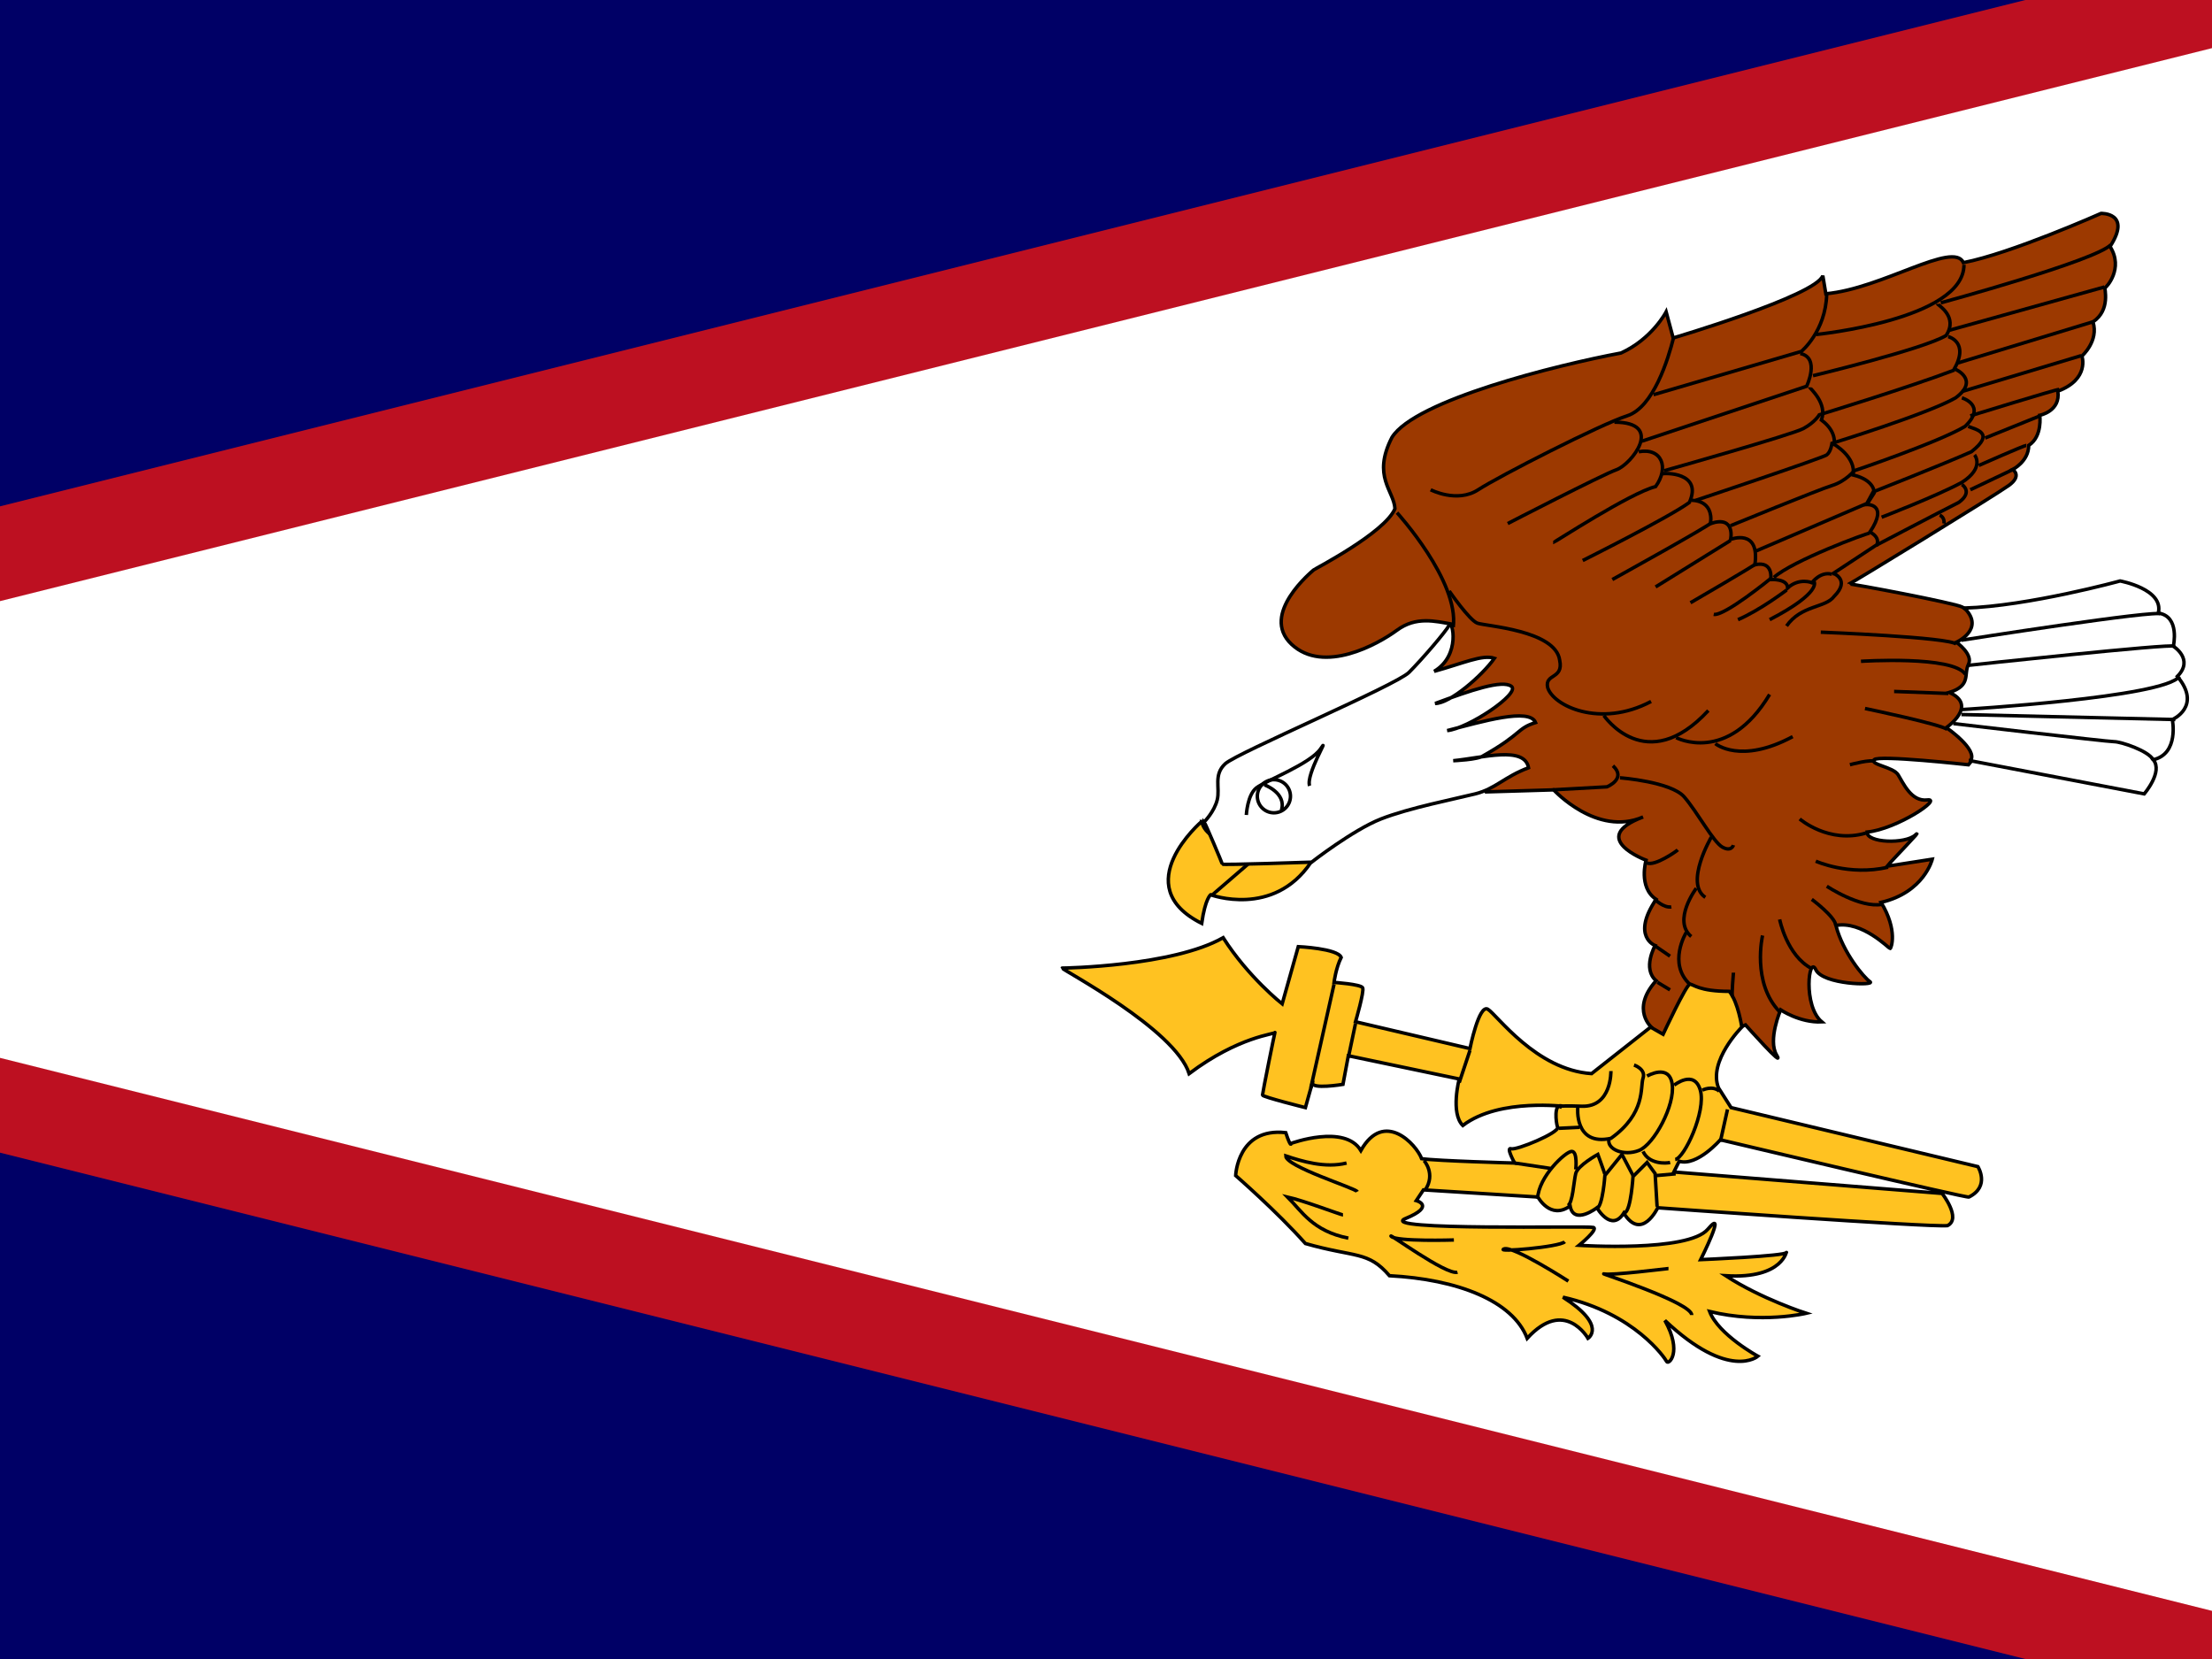
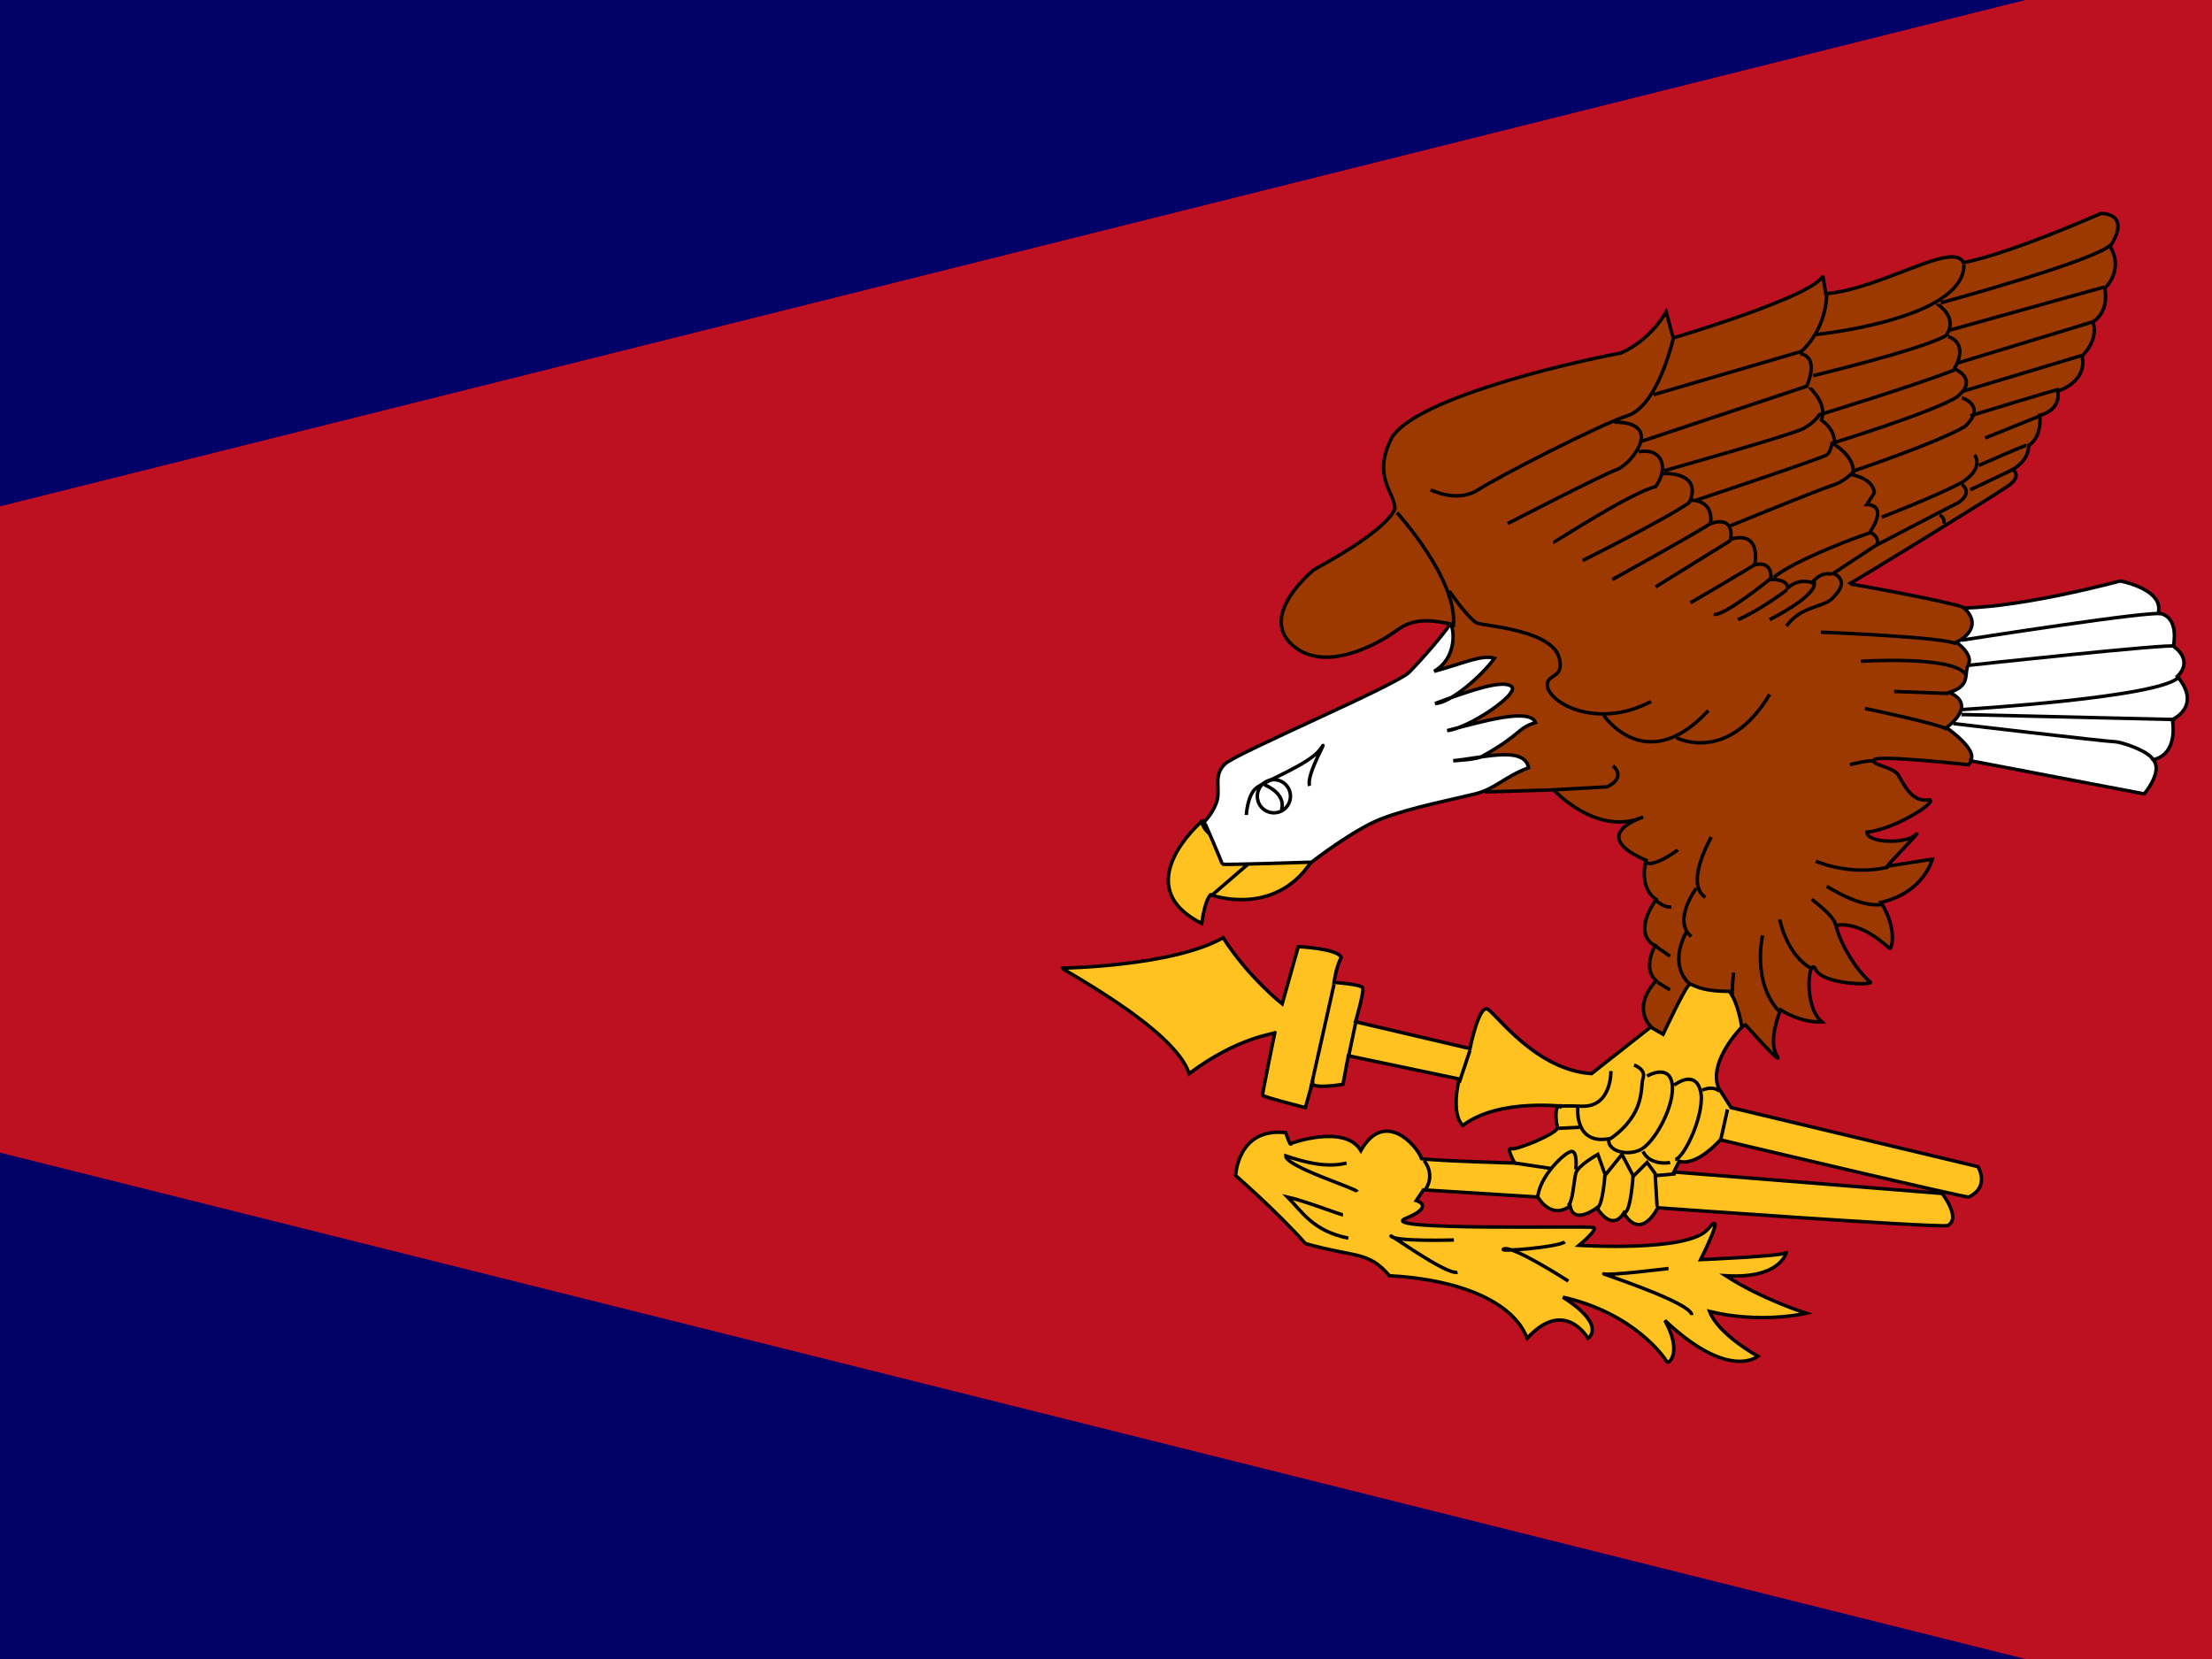
<svg xmlns="http://www.w3.org/2000/svg" height="480" width="640">
  <rect width="100%" height="100%" fill="#808080" stroke="none" />
  <g clip-path="url(#a)">
    <path fill="#006" d="M-374-16h1024v512h-1024z" />
    <path d="M-374 240l1024 256v-512l-1024 256z" fill-rule="evenodd" fill="#bd1021" />
-     <path d="M650 11.429v457.14l-914.29-228.57 914.29-228.57z" fill-rule="evenodd" fill="#fff" />
    <g stroke="#000">
      <path d="M478.001 297.399s-6.393-5.231 1.162-13.657c-4.068-3.487-.29-10.169-.29-10.169s-6.974-2.616.29-13.367c-5.231-3.487-2.906-11.333-2.906-11.333s-17.144-6.393-.871-12.494c-13.367 5.811-25.862-7.846-25.862-7.846l-19.468.582c-3.302-16.172-28.97-2.127-9.888-48.52-4.94-.872-10.461-2.324-15.982 1.744-5.522 4.067-21.212 12.784-30.511 4.067s6.101-21.212 6.393-21.502c.29-.29 20.63-10.751 23.537-17.724-.29-5.232-6.683-9.299-.872-20.632 6.683-10.751 47.651-20.922 66.26-24.409 9.007-4.068 13.076-11.914 13.076-11.914l2.034 7.555s41.262-12.204 43.296-18.016l.872 5.23c16.272-1.453 36.902-15.4 39.808-9.008 13.657-2.615 39.81-14.238 39.81-14.238s9.007-.29 2.615 9.589c4.068 6.393-1.162 11.914-1.452 11.914-.292 0 1.743 6.393-3.488 9.88 1.745 5.521-3.196 9.88-3.196 9.88s2.326 6.683-6.973 10.17c.872 5.812-5.231 6.974-5.231 6.974s.872 6.102-3.196 8.717c0 4.649-4.649 6.974-4.649 6.974s2.905 1.743-1.164 4.649c-4.067 2.906-46.201 28.767-46.201 28.477 0-.29 30.801 5.521 32.835 6.683l25.281 16.563-23.538 29.057s-26.151-2.905-27.313-1.452 5.521 2.034 6.973 4.359c1.454 2.324 3.778 7.846 8.427 7.265 4.65-.582-8.717 8.427-17.434 9.299 0 3.196 11.041 3.487 13.948.872 2.906-2.616-6.974 7.555-8.137 9.007l13.077-2.034s-2.326 9.589-14.82 12.495c4.939 8.137 2.905 13.367 2.615 13.367s-8.137-8.137-15.692-6.684c2.034 7.846 8.137 15.11 9.881 16.273 1.743 1.162-13.657.871-15.692-3.488s-3.778 10.461 1.743 15.111c-6.391.29-11.913-3.488-11.913-3.488s-3.777 8.717-1.162 13.077c2.616 4.359-9.007-8.718-9.007-8.718l-22.084 9.299-4.94-8.427z" fill-rule="evenodd" fill="#9c3900" />
      <path d="M307.325 280.101c.518 0 32.082-.518 46.572-8.797 7.244 11.384 17.076 19.146 17.076 19.146l4.657-16.558s11.384.517 12.419 3.105c-1.552 3.103-2.07 7.244-2.07 7.244s7.762.518 8.279 1.552c.517 1.035-2.07 9.831-2.07 9.831l33.117 7.762s2.587-12.936 5.174-11.384c2.587 1.552 13.972 17.593 30.012 18.629l17.076-13.454 3.622 2.071s6.727-14.488 7.762-14.488 2.588 2.069 11.384 2.069c2.588 3.105 3.623 10.348 3.623 10.348s-9.833 9.833-6.728 17.595l3.623 5.691 71.408 17.076s3.623 5.693-2.586 8.797c0 .517-71.927-16.559-71.927-16.559s-6.728 7.762-11.902 6.21l-1.552 3.105 77.618 6.21s5.693 7.245 1.552 9.314c-5.174.517-83.828-5.174-83.828-5.174s-4.657 9.831-9.831 1.552c-3.622 5.691-7.762-1.552-7.762-1.552s-6.727 5.174-7.762-.518c-5.693 4.14-9.314-2.586-9.314-2.586l-33.117-2.071-2.07 3.105s5.692 1.552-3.105 5.176c-8.797 3.622 52.78 2.069 54.332 2.586 1.552.518-4.139 5.176-4.139 5.176s31.565 2.069 37.256-4.657c5.693-6.728-2.069 8.796-2.069 8.796s24.838-1.034 24.838-2.069-.518 7.762-17.593 6.727c10.348 6.728 23.284 10.867 23.284 10.867s-12.936 3.105-27.942-.517c2.586 6.727 13.971 12.936 13.971 12.936s-8.28 7.245-26.909-10.35c5.176 9.314 1.035 12.938.518 11.902-.518-1.035-9.314-13.971-30.012-18.629 12.936 8.279 7.244 11.902 7.244 11.902s-6.727-11.902-17.593 0c-4.14-10.867-20.181-17.076-39.844-18.112-6.209-7.244-9.832-5.174-24.32-9.314-8.279-9.313-20.181-19.663-20.181-19.663s.517-13.971 14.488-12.419c1.552 4.657 1.552 3.105 1.552 3.105s15.524-5.693 20.181 2.069c6.727-11.902 16.041-1.779 17.593 2.36 4.458.654 26.908 1.262 26.908 1.262s-2.588-4.657-1.035-4.139c1.552.517 13.971-4.657 13.454-6.21-.518-1.552-1.035-6.727 1.034-6.21 2.071.517-17.593-2.588-28.46 5.693-3.622-3.623-1.035-13.454-1.035-13.454l-32.082-6.727-1.552 8.279s-9.314 1.552-8.797-.517c.517-2.071-2.07 7.244-2.07 7.244s-12.419-3.105-12.419-3.622 3.622-18.629 3.622-18.112c0 .518-10.349 1.035-24.838 11.902-4.14-12.936-36.739-30.012-36.739-30.529z" fill-rule="evenodd" fill="#ffc221" />
      <path d="M385.98 284.763l-6.727 30.012" fill="none" />
      <path d="M392.188 296.146l-2.07 9.831" fill="none" />
      <path d="M425.307 303.908l-3.105 9.314" fill="none" />
      <path d="M482.748 367.031c-.517 0-16.558 2.069-18.629 1.552-2.069-.517 25.355 8.279 25.355 11.901" fill="none" />
      <path d="M453.771 370.666s-16.042-10.348-18.629-9.314c-2.588 1.035 16.041-.517 17.593-2.069" fill="none" />
      <path d="M420.65 358.762s-16.558.517-18.11-1.035 16.041 11.384 19.146 10.35" fill="none" />
      <path d="M388.567 351.508c-.517 0-11.384-4.139-16.041-5.176 4.14 4.14 7.244 9.833 17.593 11.902" fill="none" />
      <path d="M392.707 344.788c-.517-1.035-20.698-7.245-20.698-10.35 4.657 1.552 11.384 3.622 17.593 2.069" fill="none" />
      <path d="M499.822 320.981l-2.069 9.313" fill="none" />
      <path d="M347.688 237.671s-21.733 18.627 0 29.494c1.035-7.245 2.587-8.279 2.587-8.279s18.11 6.727 28.977-9.314c-4.657-6.727-12.936-4.139-12.936-4.139s-17.076-.001-18.629-7.762z" fill-rule="evenodd" fill="#ffc221" />
      <path d="M365.799 245.954l-15.005 12.936" fill="none" />
      <path d="M412.016 335.801s3.459 3.813.354 8.471" fill="none" />
      <path d="M484.819 339.618l-5.691.518" fill="none" />
      <path d="M438.247 336.505l10.348 1.552" fill="none" />
      <path d="M466.083 309.895s.29 10.461-8.427 10.171c-8.717-.292-5.812.29-5.812.29" fill="none" />
      <path d="M472.774 308.148s3.487 1.162 2.616 3.778c-.872 2.615.871 10.169-9.299 17.434-10.753 2.324-9.589-9.007-9.589-9.007" fill="none" />
      <path d="M476.55 311.346s6.393-3.777 7.265 2.326c.871 6.101-5.231 17.434-9.589 19.178-4.36 1.743-9.299-.292-8.718-3.196" fill="none" />
      <path d="M484.396 313.966s5.812-4.65 7.555 1.452c1.744 6.102-4.649 19.76-7.265 20.05" fill="none" />
      <path d="M492.524 315.417s2.906-1.452 4.939.29" fill="none" />
      <path d="M483.227 336.336c-1.162.29-6.102.58-7.845-3.196" fill="none" />
      <path d="M457.082 326.165c-.29 0-6.101.292-6.101.292" fill="none" />
      <path d="M479.452 349.127l-.58-9.589-2.324-3.196-4.068 4.068s-.582 9.589-2.324 10.461" fill="none" />
      <path d="M472.479 340.111c-.29-.58-3.196-6.101-3.196-6.101l-4.94 6.101s-.58 8.718-2.324 9.59" fill="none" />
      <path d="M464.336 339.815c0-.29-2.034-5.811-2.034-5.811s-5.811 3.196-6.393 5.521c-.58 2.324-.872 8.717-2.324 9.299" fill="none" />
      <path d="M455.912 338.364s.582-5.231-1.162-5.231c-1.743 0-9.589 7.265-9.879 13.657" fill="none" />
      <path d="M348.402 237.825s2.906-2.906 3.778-6.393c.872-3.487-1.162-7.265 2.325-10.461 3.487-3.196 49.397-22.665 53.176-26.443 3.778-3.777 10.751-11.914 11.623-13.657.872-1.744 3.487 8.717-4.359 13.367 8.427-2.325 13.948-4.94 17.434-3.778-3.488 4.94-12.785 13.077-17.144 13.077 10.17-3.778 19.468-6.974 22.084-4.94 2.615 2.034-12.495 12.205-18.598 12.785 10.17-2.615 23.828-6.683 25.571-2.324-5.521 1.744-3.778 3.195-15.11 9.589-1.453 1.164-8.717 1.452-8.717 1.452 8.717-.872 20.63-4.359 21.793 2.034-6.973 2.615-9.588 6.102-15.4 7.555-5.812 1.454-19.178 4.068-27.315 7.265-8.136 3.196-20.05 12.495-20.05 12.495s-25.861.872-25.861.58c0-.29-4.94-11.913-5.23-12.204z" fill-rule="evenodd" fill="#fff" />
      <path d="M360.605 235.797s.291-5.811 2.906-7.845 15.692-6.974 18.598-11.333c2.906-4.359-4.359 7.555-3.196 10.751" fill="none" />
      <path d="M365.836 227.077s6.393 2.326 4.94 7.265" fill="none" />
      <path d="M373.371 230.379c0 2.647-2.146 4.793-4.793 4.793s-4.793-2.146-4.793-4.793 2.146-4.793 4.793-4.793 4.793 2.146 4.793 4.793z" fill="none" />
      <path d="M570.116 220.104l50.269 9.589s5.522-6.393 2.616-9.879c7.555-1.743 5.521-11.623 5.521-11.623s8.717-3.777 1.452-12.495c4.942-4.94-1.162-8.717-1.162-8.717s2.034-8.717-4.359-9.589c1.744-6.974-11.041-9.299-11.041-9.299s-26.443 7.265-45.04 7.846c6.102 6.102-2.324 9.88-2.324 9.88s4.94 3.487 3.487 6.393c-1.452 2.906.872 6.103-5.521 8.137 8.427 3.778-.872 10.169-.872 10.169s9.299 6.393 6.974 9.589z" fill-rule="evenodd" fill="#fff" />
      <path d="M565.171 209.356s44.459 5.231 46.493 5.231 9.879 2.616 11.333 5.231" fill="none" />
      <path d="M567.495 206.735l61.893 1.452" fill="none" />
      <path d="M567.791 205.285s58.696-3.487 62.765-9.589" fill="none" />
      <path d="M569.524 192.499s58.988-6.393 59.57-5.521" fill="none" />
      <path d="M567.495 185.234s57.244-9.008 57.824-7.555" fill="none" />
      <path d="M404.193 148.332s18.016 19.76 16.272 33.126" fill="none" />
      <path d="M419.303 170.997s5.811 8.427 8.136 9.298 22.666 2.034 23.828 10.751c1.162 5.521-4.359 3.777-3.487 7.845 1.452 5.231 15.11 11.913 29.929 4.068" fill="none" />
      <path d="M464.055 207.031s12.204 18.016 30.219-1.452" fill="none" />
      <path d="M484.974 213.427s14.82 7.845 27.023-12.495" fill="none" />
-       <path d="M496.3 215.16s7.265 6.102 22.376-2.033" fill="none" />
      <path d="M539.603 204.989s22.374 4.649 23.828 6.102" fill="none" />
      <path d="M548.027 200.058c.29 0 15.692.582 15.692.582" fill="none" />
      <path d="M538.434 191.337s26.733-1.743 30.221 3.778" fill="none" />
      <path d="M526.812 182.91s37.486 1.453 39.228 3.487" fill="none" />
      <path d="M535.236 221.259s6.393-1.743 7.265-.871" fill="none" />
-       <path d="M520.713 236.952s8.427 7.265 19.179 4.068" fill="none" />
      <path d="M525.361 249.166s9.589 4.359 20.922 1.743" fill="none" />
      <path d="M528.559 256.42s9.589 6.393 15.982 5.229" fill="none" />
      <path d="M524.206 260.21s6.683 4.94 6.973 7.555" fill="none" />
      <path d="M514.909 266.014s2.034 10.46 9.299 14.238" fill="none" />
      <path d="M509.964 270.662s-3.196 13.657 4.94 22.084" fill="none" />
      <path d="M501.54 281.411c0 .29-.58 6.393-.29 6.974" fill="none" />
      <path d="M449.235 228.528l15.692-.872s5.811-2.324 1.743-6.101" fill="none" />
-       <path d="M468.703 225.049c.292 0 14.82 1.162 18.598 5.521 3.777 4.359 8.427 13.076 11.041 14.529 2.616 1.452 3.196-.582 3.196-.582" fill="none" />
      <path d="M495.145 242.192s-7.845 13.367-1.743 17.435" fill="none" />
      <path d="M490.778 257.012s-6.973 9.299-1.452 13.948" fill="none" />
      <path d="M487.876 269.789s-5.521 9.009 1.164 15.11" fill="none" />
      <path d="M485.439 245.897c-.375.375-6.749 4.874-8.999 3.75" fill="none" />
      <path d="M478.691 260.139s2.624 2.624 4.874 2.25" fill="none" />
      <path d="M479.001 273.776l4.188 2.872" fill="none" />
      <path d="M479.564 284.214l3.623 2.186" fill="none" />
      <path d="M413.933 141.701s7.639 3.972 13.75 0c6.112-3.972 35.446-18.944 43.085-21.39 7.638-2.445 11.916-16.5 13.445-22.611" fill="none" />
      <path d="M478.409 114.201l42.779-12.528s7.028-5.806 7.334-16.5" fill="none" />
      <path d="M525.46 96.784s42.778-4.278 42.778-20.167" fill="none" />
      <path d="M561.523 87.616s44.918-12.222 49.196-16.806" fill="none" />
      <path d="M436.233 151.479s27.195-14.056 31.473-15.583c4.277-1.528 14.055-13.75-.611-13.75" fill="none" />
      <path d="M449.376 156.979c.306 0 22.305-14.362 29.639-16.194 3.973-5.5 1.834-11.306-4.888-10.083" fill="none" />
      <path d="M480.846 137.118c.611-.306 11.918-.611 7.945 8.25-5.804 4.278-30.862 16.806-30.862 16.806" fill="none" />
      <path d="M475.042 127.645l47.67-15.89s3.973-8.25-1.833-9.472" fill="none" />
      <path d="M560.607 87.921c0 .306 6.112 3.667 2.446 9.167-6.722 3.972-38.501 11.611-38.501 11.611" fill="none" />
      <path d="M608.883 83.033l-44.918 12.528" fill="none" />
      <path d="M605.516 93.117l-39.111 11.917" fill="none" />
      <path d="M602.164 102.895l-34.529 10.389" fill="none" />
      <path d="M595.74 112.672c-.917 0-25.667 7.639-25.667 7.639" fill="none" />
      <path d="M590.246 120.312l-15.89 6.417" fill="none" />
      <path d="M586.273 128.867c-.611 0-13.75 5.806-13.75 5.806" fill="none" />
      <path d="M582.301 135.895l-12.222 5.806" fill="none" />
      <path d="M561.213 149.035s1.528.611 1.223 2.445" fill="none" />
      <path d="M530.348 165.841s5.195 1.833.306 6.722c-2.444 3.361-9.472 2.445-13.75 8.556" fill="none" />
      <path d="M563.664 97.395s6.418 1.528 1.528 9.778c-12.835 4.889-38.807 12.834-38.807 12.834s-1.221 2.139-4.583 3.972c-3.361 1.833-40.334 12.222-40.334 12.222" fill="none" />
      <path d="M565.805 106.867s7.028 3.056 0 8.25c-7.945 4.583-35.751 13.139-35.751 13.139s-.306 2.444-1.527 3.361c-1.223.917-37.89 13.139-37.89 13.139" fill="none" />
      <path d="M567.636 115.116s7.334 2.139.917 8.25c-7.639 4.583-32.085 12.834-32.085 12.834s-2.444 3.055-6.417 4.278c-3.973 1.222-29.333 11.611-29.333 11.611" fill="none" />
-       <path d="M569.468 123.367c2.14.917 7.945 1.833.917 7.334-8.249 3.667-28.416 11.611-28.416 11.611l-1.834 3.361-32.083 13.75" fill="none" />
      <path d="M571.299 131.618s3.055 3.667-3.667 7.945c-7.334 3.972-23.222 10.083-23.222 10.083" fill="none" />
      <path d="M567.636 140.173s3.361 2.139-.916 5.195c-4.89 2.445-24.139 12.528-24.139 12.528l-12.529 8.25" fill="none" />
      <path d="M523.629 112.061c0 .306 5.195 4.583 3.361 9.472 4.584 3.361 3.667 7.028 3.667 7.028s6.417 3.667 5.501 8.861c6.417 1.528 6.111 5.195 6.111 5.195l-2.14 3.361s6.417-.306.917 7.945c3.361 1.833 1.834 3.972 1.834 3.972" fill="none" />
      <path d="M541.04 154.229c-.917 0-22.305 7.945-27.806 12.834" fill="none" />
      <path d="M489.411 144.757s6.417-.306 5.501 6.722c7.334-2.445 5.805 4.583 5.805 4.583s8.555-3.361 7.028 7.334c5.5-1.222 4.583 4.278 4.583 4.278s4.89-.306 4.89 2.445c3.361-3.056 7.028-1.528 7.028-1.528s2.444-3.361 5.805-2.445" fill="none" />
      <path d="M495.215 151.174c0 .611-28.723 16.5-28.723 16.5" fill="none" />
      <path d="M500.709 156.367l-21.695 13.445" fill="none" />
      <path d="M508.048 163.09c0 .306-18.946 11.306-18.946 11.306" fill="none" />
      <path d="M512.331 167.368s-13.445 11-16.5 10.389" fill="none" />
      <path d="M516.909 170.729s-7.639 5.806-14.056 8.556" fill="none" />
      <path d="M524.854 168.285s2.444 3.056-12.833 11" fill="none" />
    </g>
  </g>
</svg>